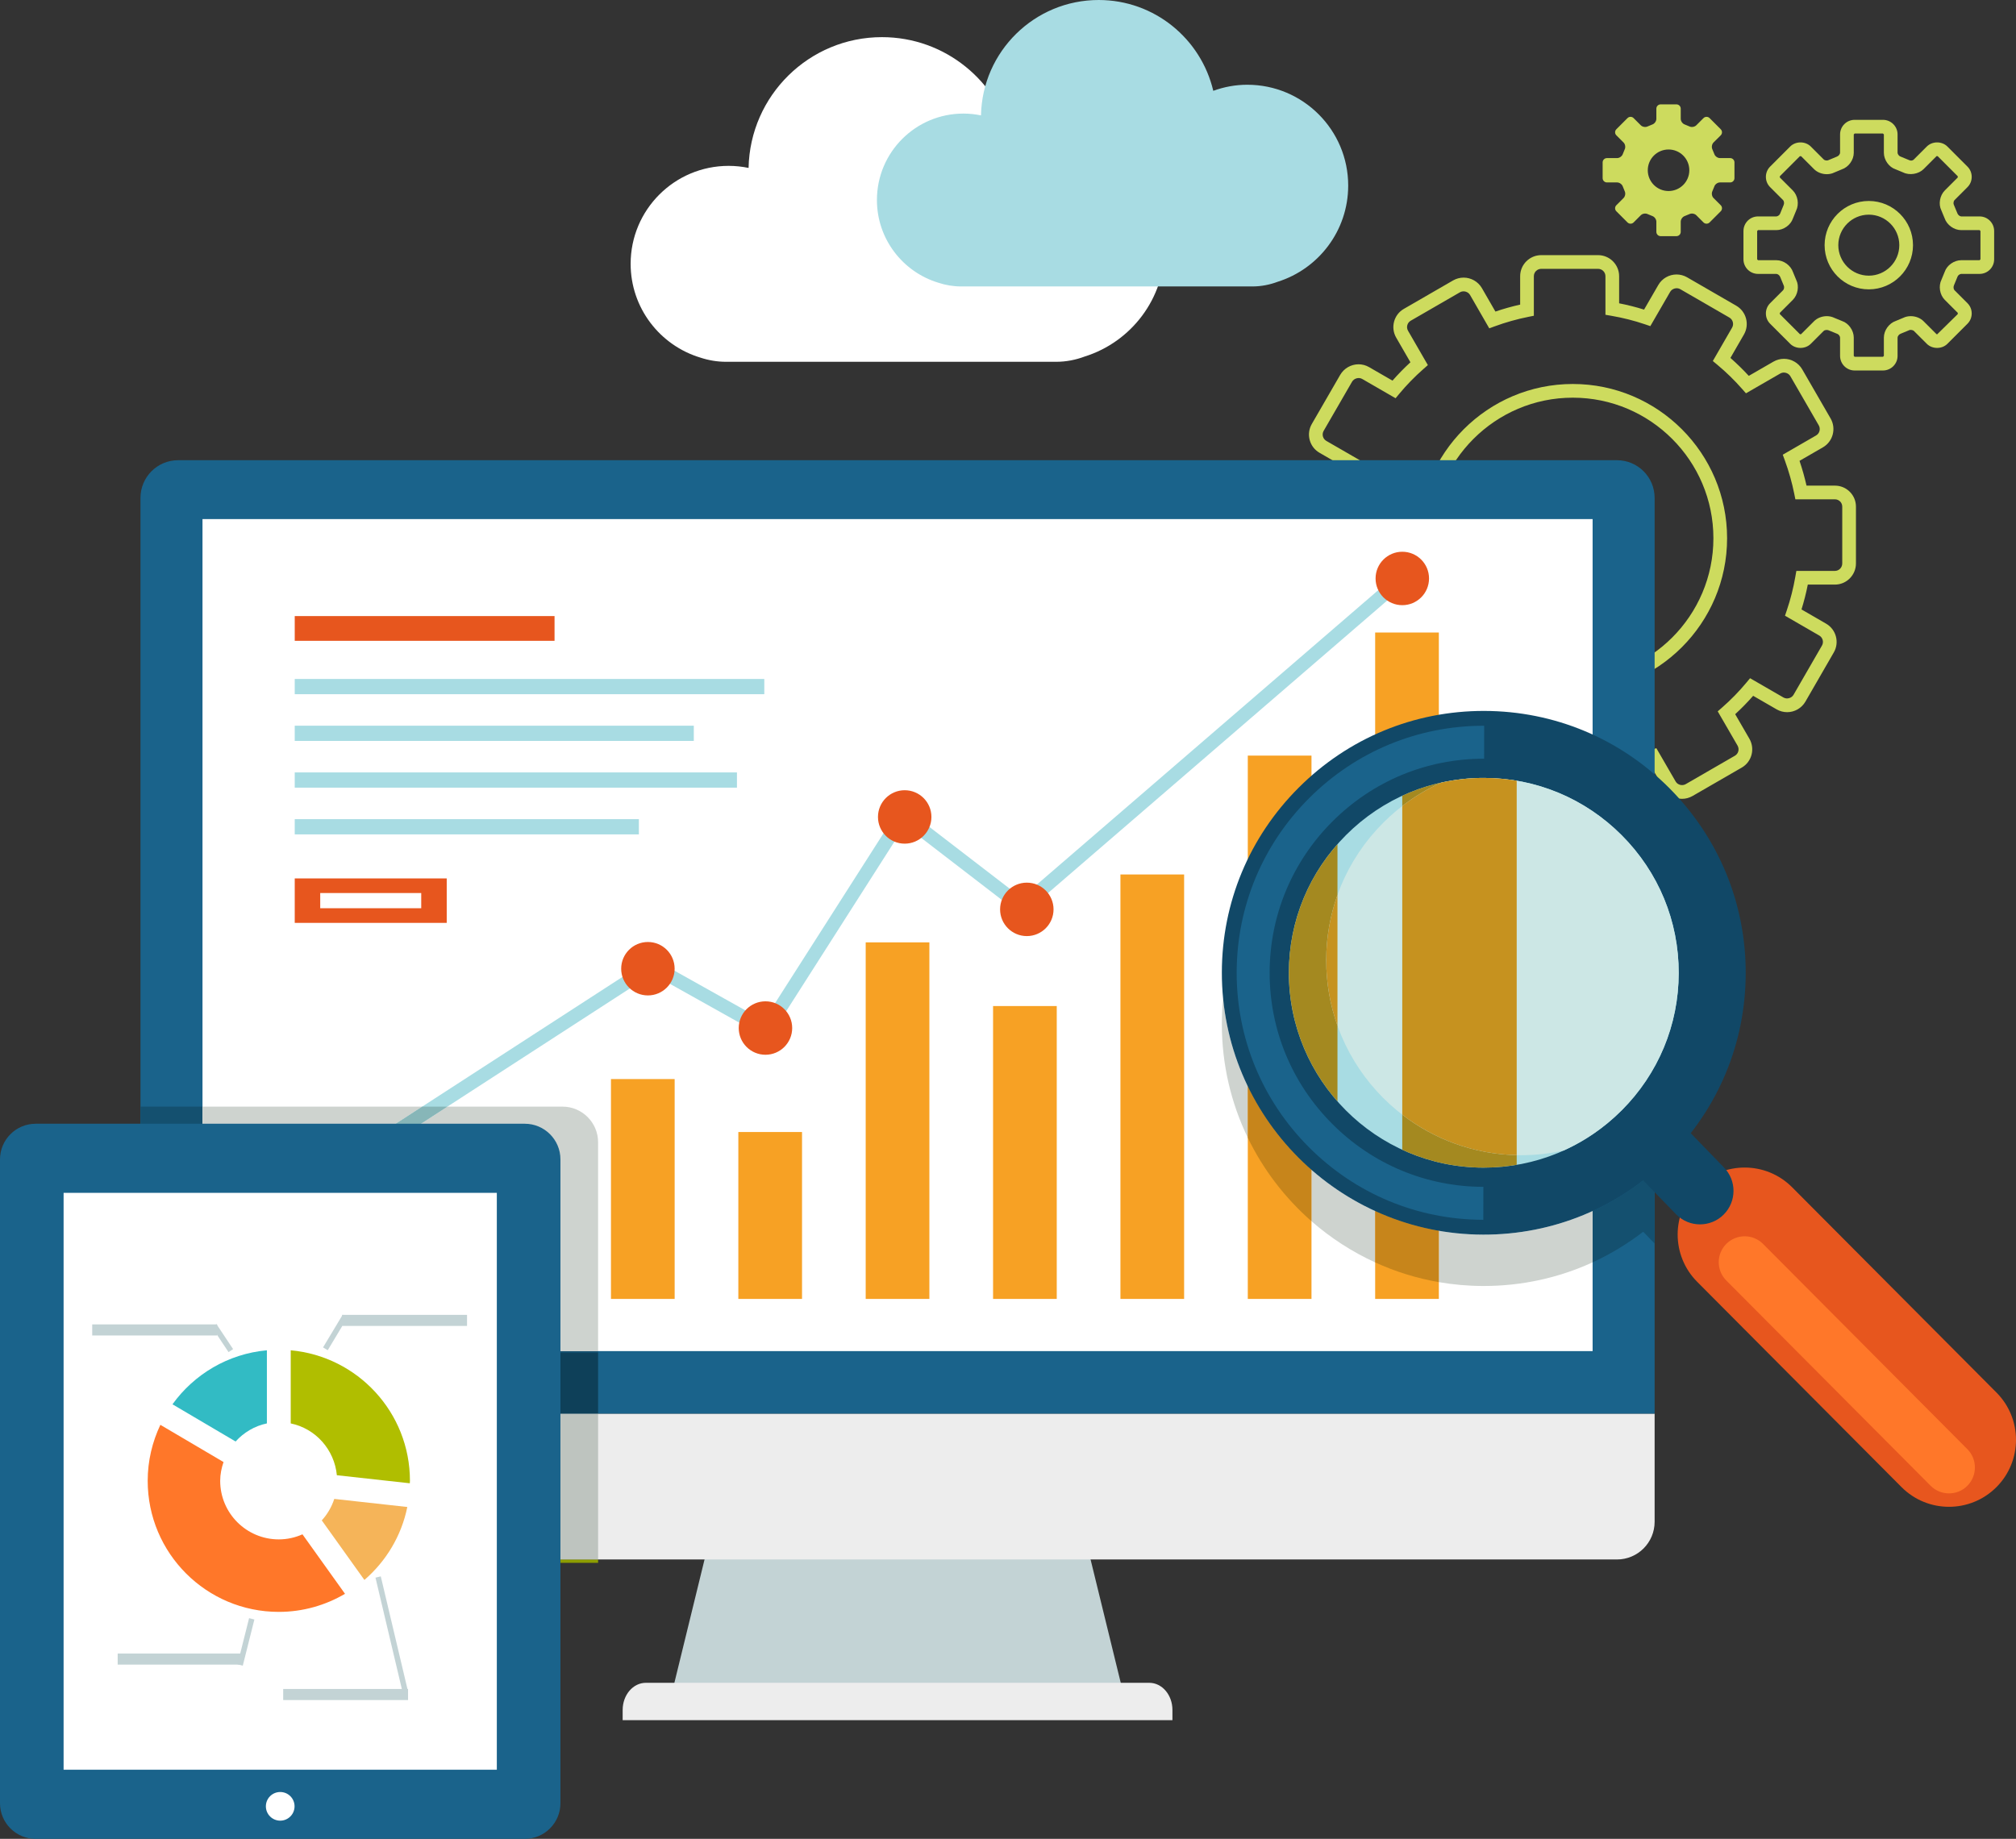
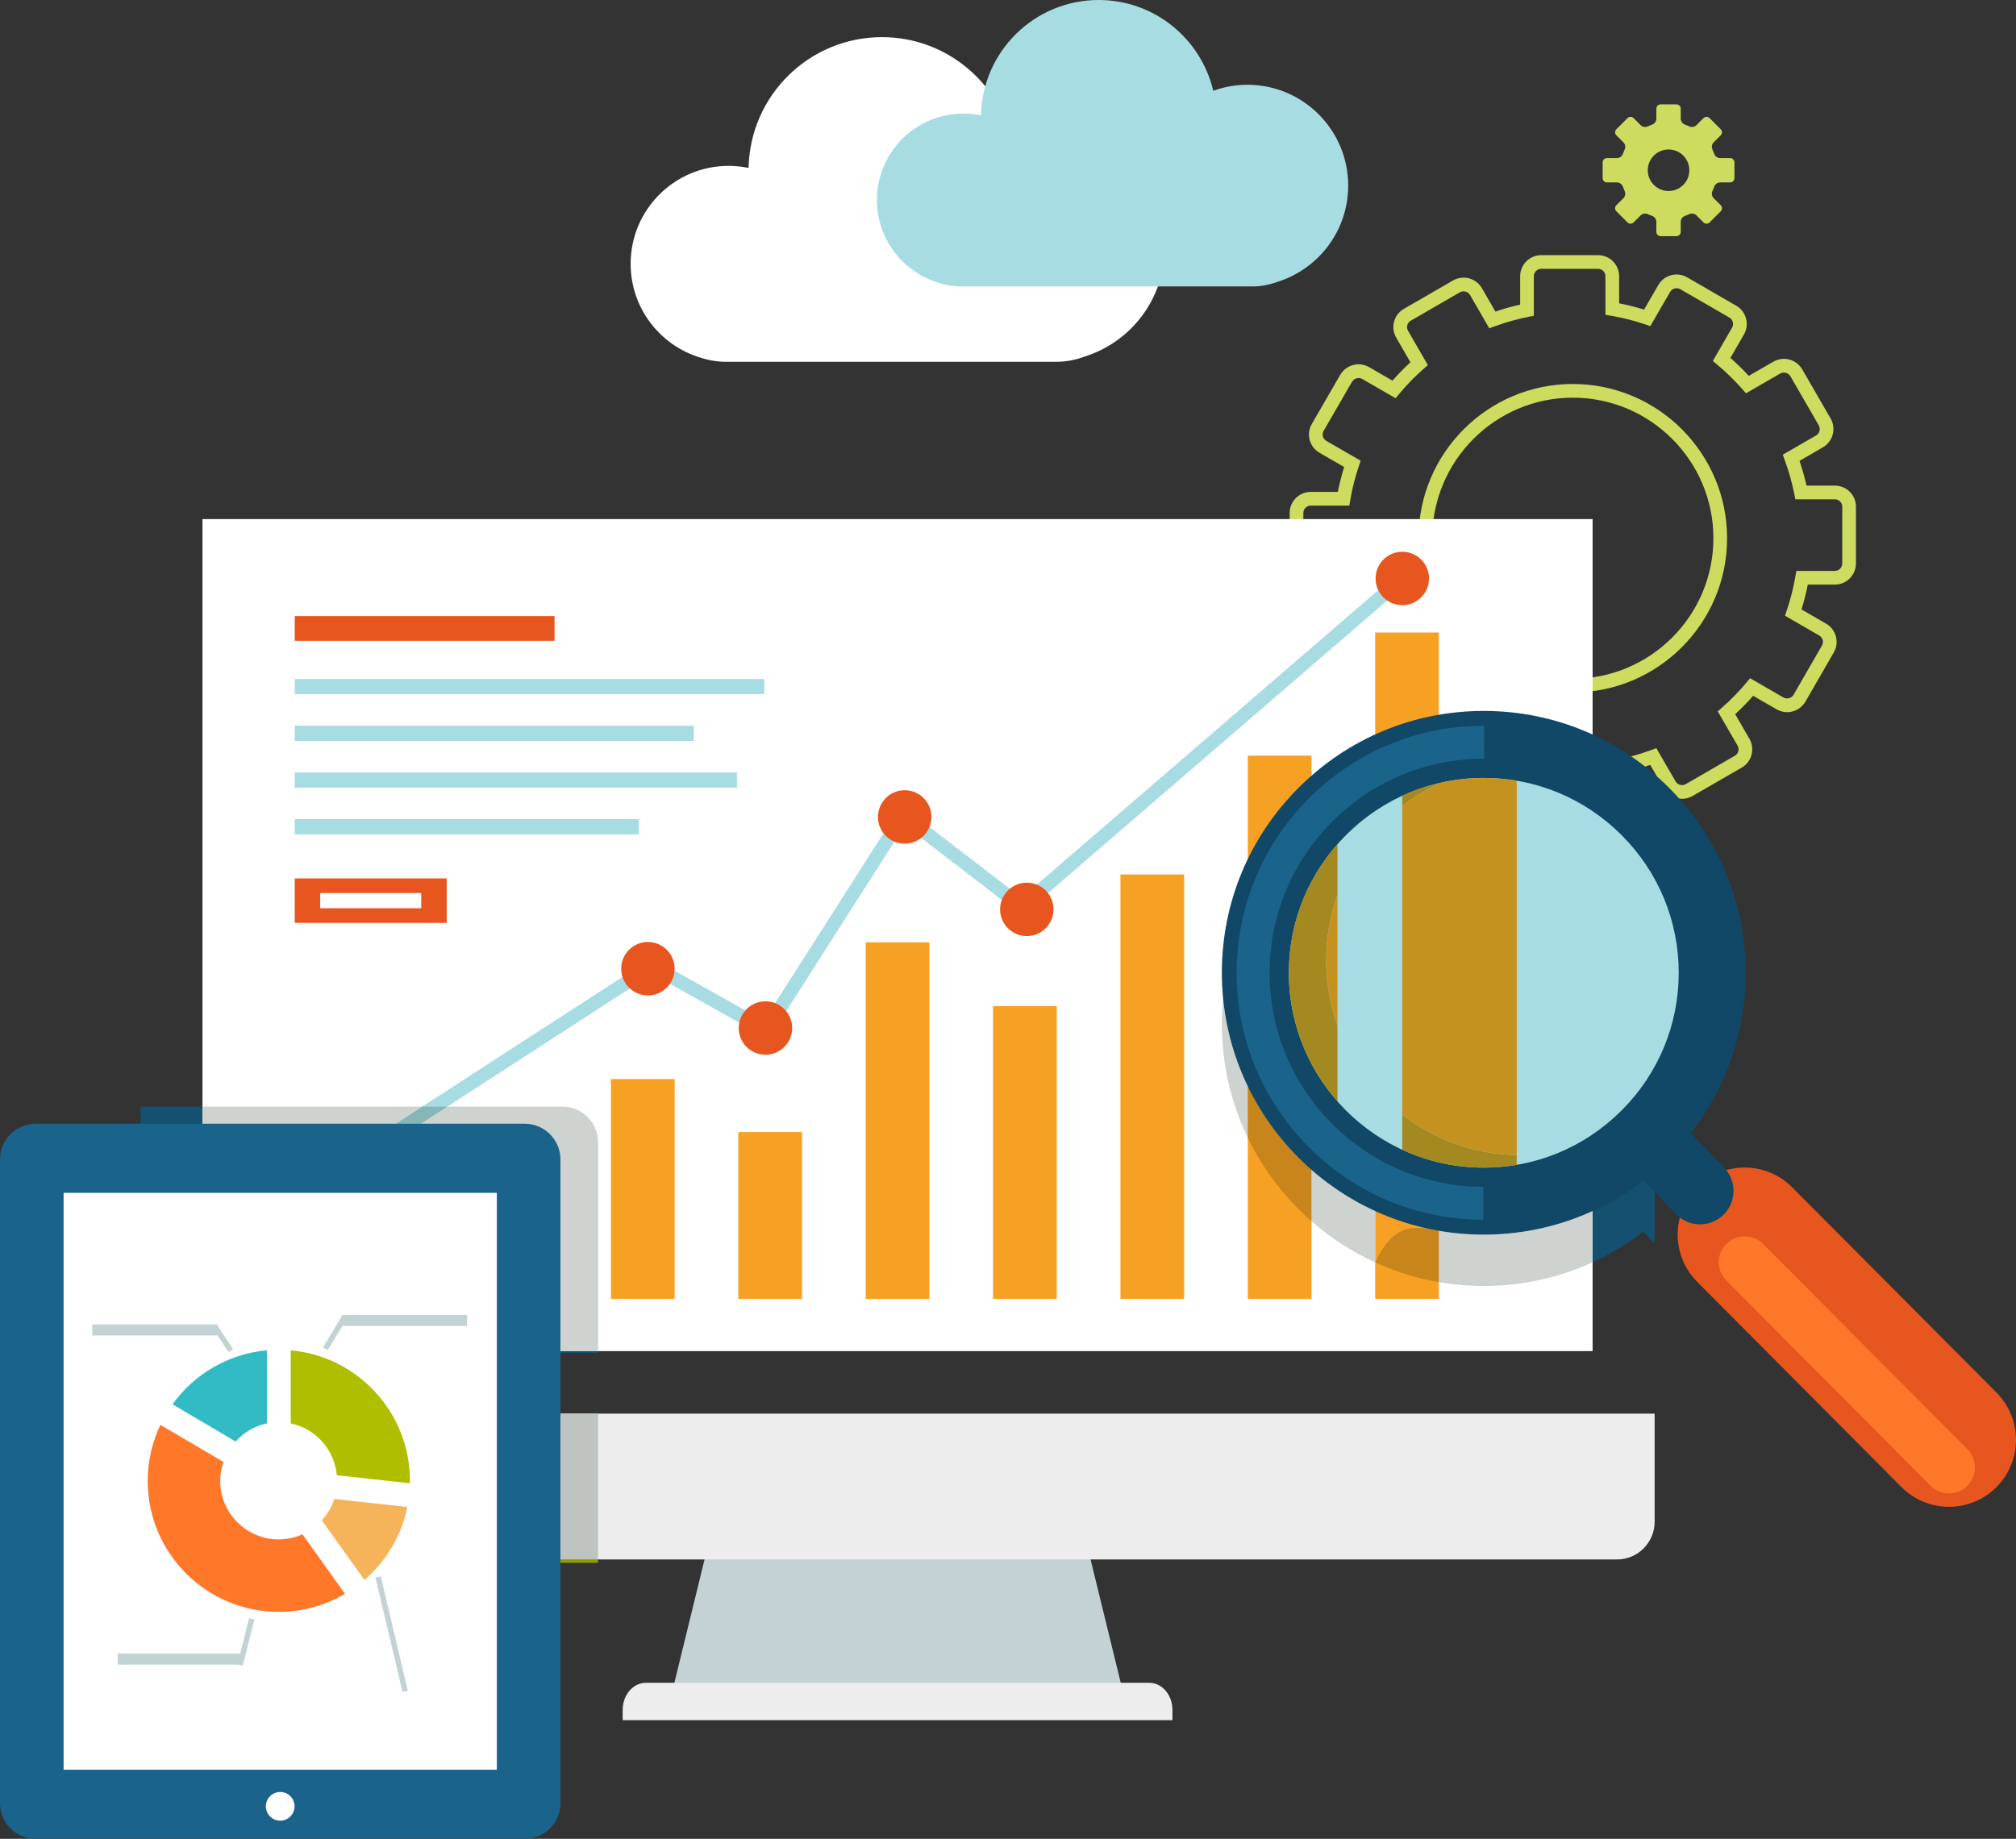
<svg xmlns="http://www.w3.org/2000/svg" version="1.1" x="0" y="0" width="294.399" height="268.588" viewBox="0, 0, 294.399, 268.588">
  <rect x="0" y="0" width="294.399" height="268.588" fill="#333333" stroke="none" />
  <defs>
    <clipPath id="Clip_1">
      <path d="M241.627,206.48 L241.627,72.726 C241.627,69.681 239.163,67.219 236.123,67.219 L26.018,67.219 C22.975,67.219 20.514,69.681 20.514,72.726 L20.514,206.48 L241.627,206.48" />
    </clipPath>
    <clipPath id="Clip_2">
      <path d="M196.562,121.972 C191.193,127.343 188.228,134.472 188.213,142.041 C188.187,157.732 200.928,170.521 216.62,170.548 C224.234,170.56 231.4,167.597 236.8,162.194 L236.802,162.196 C242.169,156.829 245.129,149.707 245.145,142.141 C245.16,134.552 242.205,127.402 236.831,122.008 C231.456,116.615 224.315,113.639 216.724,113.626 C209.119,113.611 201.959,116.577 196.562,121.972" />
    </clipPath>
  </defs>
  <g id="Capa_1">
    <path d="M229.678,58.086 C218.361,58.086 209.153,67.296 209.153,78.617 C209.153,89.935 218.361,99.143 229.678,99.143 C241,99.143 250.21,89.935 250.21,78.617 C250.21,67.296 241,58.086 229.678,58.086 M229.678,101.143 C217.257,101.143 207.153,91.038 207.153,78.617 C207.153,66.193 217.257,56.086 229.678,56.086 C242.102,56.086 252.21,66.193 252.21,78.617 C252.21,91.038 242.102,101.143 229.678,101.143 M218.358,109.603 L219.132,109.862 C220.761,110.407 222.428,110.827 224.085,111.109 L224.917,111.25 L224.917,116.89 C224.917,117.48 225.398,117.961 225.989,117.961 L234.291,117.966 C234.885,117.966 235.368,117.483 235.368,116.89 L235.368,111.114 L236.169,110.952 C237.871,110.607 239.526,110.141 241.088,109.568 L241.878,109.279 L244.694,114.143 C244.983,114.644 245.649,114.827 246.164,114.535 L253.348,110.385 C253.862,110.091 254.036,109.429 253.738,108.908 L250.841,103.902 L251.461,103.36 C252.753,102.231 253.953,101.003 255.026,99.71 L255.565,99.062 L260.446,101.881 C260.941,102.164 261.626,101.98 261.914,101.483 L266.062,94.294 C266.359,93.782 266.182,93.124 265.669,92.827 L260.664,89.932 L260.926,89.155 C261.463,87.573 261.885,85.911 262.179,84.216 L262.324,83.387 L267.956,83.387 C268.544,83.387 269.025,82.9 269.026,82.302 L269.026,74.006 C269.027,73.717 268.917,73.45 268.716,73.248 C268.513,73.044 268.243,72.932 267.956,72.932 L262.18,72.932 L262.019,72.128 C261.689,70.482 261.22,68.825 260.627,67.205 L260.339,66.416 L265.205,63.605 C265.716,63.309 265.892,62.646 265.596,62.128 L261.449,54.948 C261.163,54.456 260.48,54.265 259.98,54.554 L254.965,57.447 L254.424,56.831 C253.296,55.544 252.068,54.347 250.773,53.271 L250.125,52.732 L252.94,47.854 C253.235,47.341 253.057,46.68 252.542,46.382 L245.36,42.231 C244.87,41.952 244.181,42.135 243.896,42.629 L241,47.635 L240.223,47.371 C238.648,46.834 236.984,46.414 235.275,46.12 L234.444,45.978 L234.444,40.342 C234.444,39.749 233.961,39.267 233.366,39.267 L225.071,39.267 C224.475,39.267 223.99,39.749 223.99,40.342 L223.99,46.12 L223.186,46.281 C221.514,46.616 219.861,47.082 218.271,47.667 L217.479,47.958 L214.675,43.088 C214.382,42.587 213.707,42.399 213.191,42.696 L206.007,46.847 C205.761,46.989 205.586,47.217 205.511,47.491 C205.436,47.771 205.474,48.064 205.619,48.315 L208.514,53.327 L207.898,53.868 C206.584,55.023 205.387,56.251 204.339,57.517 L203.8,58.168 L198.921,55.35 C198.427,55.067 197.738,55.254 197.443,55.755 L193.294,62.933 C193.151,63.181 193.114,63.47 193.188,63.748 C193.263,64.026 193.441,64.258 193.689,64.401 L198.701,67.294 L198.437,68.072 C197.895,69.666 197.474,71.33 197.185,73.017 L197.043,73.849 L191.412,73.849 C190.816,73.849 190.331,74.333 190.331,74.929 L190.331,83.224 C190.331,83.817 190.816,84.301 191.412,84.301 L197.187,84.301 L197.347,85.105 C197.681,86.783 198.147,88.438 198.731,90.023 L199.022,90.813 L194.152,93.629 C193.902,93.773 193.725,94.002 193.652,94.278 C193.579,94.555 193.617,94.844 193.76,95.093 L197.909,102.285 C198.193,102.774 198.874,102.963 199.378,102.673 L204.389,99.784 L204.93,100.397 C206.08,101.701 207.309,102.9 208.586,103.962 L209.234,104.501 L206.42,109.382 C206.276,109.632 206.238,109.922 206.312,110.198 C206.386,110.474 206.563,110.704 206.811,110.847 L214.004,114.997 C214.5,115.283 215.181,115.098 215.46,114.609 L218.358,109.603 M234.291,119.966 L225.988,119.961 C224.295,119.961 222.918,118.583 222.918,116.89 L222.918,112.928 C221.699,112.689 220.48,112.382 219.276,112.009 L217.194,115.606 C216.654,116.551 215.635,117.141 214.539,117.141 C214.001,117.141 213.471,116.998 213.004,116.73 L205.813,112.58 C205.102,112.171 204.593,111.509 204.38,110.717 C204.168,109.923 204.277,109.094 204.689,108.382 L206.665,104.952 C205.739,104.14 204.839,103.262 203.979,102.329 L200.377,104.406 C199.909,104.676 199.378,104.818 198.841,104.818 C197.744,104.818 196.723,104.23 196.176,103.285 L192.027,96.091 C191.618,95.38 191.509,94.554 191.719,93.763 C191.931,92.969 192.44,92.306 193.153,91.896 L196.573,89.919 C196.17,88.739 195.831,87.527 195.556,86.301 L191.412,86.301 C189.712,86.301 188.331,84.92 188.331,83.224 L188.331,74.929 C188.331,73.231 189.712,71.849 191.412,71.849 L195.367,71.849 C195.609,70.616 195.917,69.398 196.288,68.211 L192.69,66.134 C191.979,65.725 191.47,65.061 191.256,64.267 C191.044,63.473 191.152,62.643 191.562,61.933 L195.714,54.749 C196.273,53.797 197.297,53.209 198.391,53.209 C198.925,53.209 199.454,53.35 199.918,53.617 L203.347,55.597 C204.152,54.676 205.029,53.778 205.966,52.915 L203.886,49.314 C203.474,48.598 203.366,47.765 203.581,46.97 C203.794,46.179 204.302,45.52 205.01,45.114 L212.194,40.962 C212.666,40.691 213.199,40.549 213.737,40.549 C214.832,40.549 215.854,41.138 216.406,42.086 L218.376,45.508 C219.557,45.106 220.767,44.766 221.99,44.491 L221.99,40.342 C221.99,38.646 223.372,37.266 225.071,37.266 L233.366,37.266 C235.063,37.266 236.444,38.646 236.444,40.342 L236.444,44.302 C237.688,44.546 238.908,44.854 240.085,45.222 L242.164,41.629 C242.71,40.681 243.732,40.09 244.828,40.09 C245.363,40.09 245.891,40.231 246.356,40.497 L253.543,44.651 C255.01,45.499 255.517,47.384 254.673,48.852 L252.695,52.281 C253.629,53.099 254.528,53.976 255.378,54.9 L258.979,52.822 C259.444,52.553 259.974,52.411 260.511,52.411 C261.608,52.411 262.629,52.999 263.18,53.946 L267.331,61.132 C268.172,62.604 267.668,64.489 266.208,65.336 L262.786,67.312 C263.193,68.509 263.535,69.721 263.808,70.932 L267.956,70.932 C268.779,70.932 269.552,71.253 270.133,71.836 C270.712,72.418 271.03,73.19 271.026,74.01 L271.026,82.304 C271.023,84.004 269.646,85.387 267.956,85.387 L263.996,85.387 C263.751,86.622 263.443,87.837 263.075,89.016 L266.671,91.096 C268.138,91.946 268.641,93.829 267.793,95.294 L263.645,102.486 C263.092,103.435 262.072,104.022 260.978,104.022 C260.445,104.022 259.915,103.882 259.45,103.615 L256.016,101.632 C255.198,102.566 254.32,103.465 253.391,104.316 L255.471,107.911 C256.318,109.393 255.812,111.278 254.345,112.119 L247.159,116.269 C246.686,116.539 246.155,116.68 245.621,116.68 C244.526,116.68 243.507,116.091 242.961,115.142 L240.983,111.726 C239.815,112.122 238.604,112.461 237.368,112.74 L237.368,116.89 C237.368,118.586 235.988,119.966 234.291,119.966" fill="#CDDB5E" />
-     <path d="M272.903,31.354 C270.448,31.354 268.45,33.353 268.45,35.81 C268.45,38.266 270.448,40.264 272.903,40.264 C275.359,40.264 277.358,38.266 277.358,35.81 C277.358,33.353 275.359,31.354 272.903,31.354 z M272.903,42.264 C269.344,42.264 266.45,39.368 266.45,35.81 C266.45,32.25 269.344,29.354 272.903,29.354 C276.462,29.354 279.358,32.25 279.358,35.81 C279.358,39.368 276.462,42.264 272.903,42.264 z M266.767,46.179 C267.161,46.179 267.542,46.265 267.871,46.428 L269.017,46.898 C269.955,47.212 270.708,48.259 270.708,49.311 L270.708,51.984 L270.834,52.114 L274.971,52.114 L275.104,51.984 L275.104,49.311 C275.104,48.26 275.855,47.213 276.851,46.875 L277.995,46.399 C278.262,46.265 278.644,46.179 279.038,46.179 C279.743,46.179 280.436,46.453 280.895,46.914 L282.787,48.803 L282.879,48.839 L285.895,45.877 L285.893,45.875 L285.895,45.696 L284.001,43.803 C283.256,43.055 283.051,41.782 283.522,40.841 L283.992,39.696 C284.3,38.761 285.347,38.006 286.403,38.006 L289.081,38.006 L289.208,37.879 L289.208,33.741 L289.081,33.612 L286.403,33.612 C285.346,33.612 284.299,32.857 283.967,31.857 L283.493,30.715 C283.052,29.838 283.258,28.566 284,27.82 L285.895,25.924 L285.893,25.923 L285.895,25.746 L282.968,22.816 C282.851,22.78 282.815,22.789 282.785,22.818 L280.893,24.71 C280.178,25.426 278.847,25.647 277.933,25.192 L276.788,24.718 C275.858,24.414 275.104,23.367 275.104,22.311 L275.104,19.633 L274.971,19.504 L270.834,19.504 L270.708,19.633 L270.708,22.311 C270.708,23.368 269.951,24.414 268.948,24.745 L267.81,25.22 C267.543,25.355 267.162,25.442 266.766,25.442 C266.061,25.442 265.367,25.167 264.91,24.707 L263.02,22.816 L262.838,22.816 L259.911,25.746 L259.912,25.747 L259.911,25.924 L261.805,27.817 C262.548,28.564 262.753,29.836 262.285,30.779 L261.818,31.921 C261.504,32.859 260.457,33.612 259.404,33.612 L256.725,33.612 L256.6,33.741 L256.6,37.879 L256.725,38.006 L259.404,38.006 C260.456,38.006 261.503,38.759 261.84,39.757 L262.315,40.91 C262.755,41.784 262.55,43.056 261.806,43.802 L259.911,45.697 L259.912,45.697 L259.911,45.877 L262.838,48.804 C262.956,48.839 262.99,48.832 263.022,48.802 L264.913,46.912 C265.365,46.454 266.06,46.179 266.767,46.179 z M274.971,54.114 L270.834,54.114 C269.662,54.114 268.708,53.159 268.708,51.984 L268.708,49.311 C268.708,49.116 268.502,48.833 268.315,48.769 L267.044,48.248 C266.818,48.141 266.445,48.206 266.331,48.322 L264.434,50.218 C263.627,51.02 262.222,51.017 261.423,50.217 L258.497,47.291 C258.095,46.892 257.874,46.355 257.874,45.784 C257.875,45.212 258.097,44.678 258.5,44.279 L260.391,42.388 C260.525,42.255 260.581,41.907 260.495,41.737 L259.967,40.456 C259.884,40.214 259.595,40.006 259.404,40.006 L256.725,40.006 C255.553,40.006 254.6,39.052 254.6,37.879 L254.6,33.741 C254.6,32.567 255.553,31.612 256.725,31.612 L259.404,31.612 C259.595,31.612 259.884,31.405 259.946,31.223 L260.464,29.954 C260.58,29.715 260.524,29.365 260.389,29.23 L258.497,27.339 C258.095,26.941 257.874,26.405 257.874,25.834 C257.875,25.263 258.096,24.728 258.5,24.329 L261.424,21.402 C262.221,20.603 263.63,20.6 264.433,21.401 L266.327,23.296 C266.4,23.37 266.573,23.442 266.766,23.442 C266.886,23.442 266.956,23.414 266.98,23.402 L268.251,22.872 C268.502,22.786 268.708,22.501 268.708,22.311 L268.708,19.633 C268.708,18.459 269.662,17.504 270.834,17.504 L274.971,17.504 C276.147,17.504 277.104,18.459 277.104,19.633 L277.104,22.311 C277.104,22.501 277.308,22.787 277.486,22.845 L278.762,23.373 C279.13,23.55 279.375,23.401 279.479,23.296 L281.373,21.402 C282.181,20.598 283.586,20.601 284.384,21.405 L287.309,24.332 C287.709,24.728 287.931,25.263 287.931,25.834 C287.932,26.405 287.71,26.941 287.307,27.341 L285.416,29.232 C285.283,29.365 285.226,29.716 285.312,29.887 L285.84,31.16 C285.925,31.407 286.211,31.612 286.403,31.612 L289.081,31.612 C290.253,31.612 291.208,32.567 291.208,33.741 L291.208,37.879 C291.208,39.052 290.253,40.006 289.081,40.006 L286.403,40.006 C286.211,40.006 285.925,40.212 285.866,40.393 L285.341,41.67 C285.225,41.907 285.283,42.255 285.417,42.39 L287.309,44.282 C287.709,44.678 287.931,45.212 287.931,45.784 C287.932,46.355 287.71,46.892 287.307,47.292 L284.382,50.218 C283.586,51.016 282.18,51.019 281.375,50.22 L279.479,48.327 C279.373,48.219 278.994,48.133 278.821,48.22 L277.555,48.746 C277.308,48.832 277.104,49.115 277.104,49.311 L277.104,51.984 C277.104,53.159 276.147,54.114 274.971,54.114" fill="#CDDB5E" />
    <path d="M243.661,27.902 C241.985,27.902 240.627,26.545 240.627,24.87 C240.627,23.192 241.985,21.835 243.661,21.835 C245.336,21.835 246.694,23.192 246.694,24.87 C246.694,26.545 245.336,27.902 243.661,27.902 z M252.66,23.091 L251.168,23.091 C250.823,23.091 250.45,22.823 250.342,22.495 L250.065,21.822 C249.911,21.513 249.983,21.062 250.225,20.816 L251.28,19.765 C251.526,19.522 251.526,19.121 251.28,18.878 L249.654,17.249 C249.407,17.004 249.008,17.004 248.764,17.249 L247.712,18.3 C247.467,18.545 247.016,18.62 246.706,18.465 L246.034,18.186 C245.708,18.077 245.44,17.705 245.44,17.359 L245.44,15.87 C245.44,15.527 245.157,15.244 244.809,15.244 L242.508,15.244 C242.163,15.244 241.88,15.527 241.88,15.87 L241.88,17.359 C241.88,17.705 241.614,18.077 241.284,18.186 L240.612,18.465 C240.303,18.62 239.85,18.545 239.608,18.3 L238.557,17.249 C238.313,17.004 237.915,17.004 237.667,17.249 L236.04,18.878 C235.793,19.121 235.793,19.522 236.04,19.765 L237.092,20.816 C237.336,21.062 237.409,21.513 237.254,21.822 L236.981,22.495 C236.87,22.823 236.497,23.091 236.151,23.091 L234.663,23.091 C234.319,23.091 234.035,23.373 234.035,23.719 L234.035,26.019 C234.035,26.365 234.319,26.647 234.663,26.647 L236.151,26.647 C236.497,26.647 236.87,26.914 236.981,27.243 L237.254,27.917 C237.409,28.225 237.336,28.677 237.092,28.922 L236.04,29.975 C235.793,30.219 235.793,30.618 236.04,30.861 L237.667,32.49 C237.915,32.734 238.313,32.734 238.557,32.49 L239.608,31.437 C239.85,31.193 240.303,31.12 240.612,31.273 L241.284,31.551 C241.614,31.662 241.88,32.032 241.88,32.379 L241.88,33.866 C241.88,34.214 242.163,34.494 242.508,34.494 L244.809,34.494 C245.157,34.494 245.44,34.214 245.44,33.866 L245.44,32.379 C245.44,32.032 245.708,31.662 246.034,31.551 L246.706,31.273 C247.016,31.12 247.467,31.193 247.712,31.437 L248.764,32.49 C249.008,32.734 249.407,32.734 249.654,32.49 L251.28,30.861 C251.526,30.618 251.526,30.219 251.28,29.975 L250.225,28.922 C249.983,28.677 249.911,28.225 250.065,27.917 L250.342,27.243 C250.45,26.914 250.823,26.647 251.168,26.647 L252.66,26.647 C253.002,26.647 253.286,26.365 253.286,26.019 L253.286,23.719 C253.286,23.373 253.002,23.091 252.66,23.091" fill="#CDDB5E" />
    <path d="M170.088,36.145 C170.088,26.934 162.612,19.454 153.391,19.454 C151.412,19.454 149.514,19.817 147.76,20.459 C145.731,11.85 138.02,5.425 128.793,5.425 C118.168,5.425 109.526,13.946 109.316,24.527 C108.374,24.333 107.4,24.227 106.405,24.227 C98.501,24.227 92.093,30.629 92.093,38.536 C92.093,45.005 96.393,50.461 102.278,52.234 C103.461,52.625 104.721,52.845 106.045,52.845 L154.228,52.845 C155.696,52.845 157.112,52.561 158.413,52.07 C165.176,49.947 170.088,43.619 170.088,36.145" fill="#FFFFFF" />
    <path d="M196.879,27.105 C196.879,18.977 190.282,12.378 182.145,12.378 C180.399,12.378 178.725,12.699 177.176,13.265 C175.386,5.668 168.584,0 160.444,0 C151.067,0 143.442,7.519 143.256,16.854 C142.426,16.685 141.565,16.59 140.689,16.59 C133.715,16.59 128.059,22.237 128.059,29.216 C128.059,34.923 131.853,39.737 137.047,41.302 C138.09,41.646 139.204,41.839 140.37,41.839 L182.884,41.839 C184.178,41.839 185.429,41.589 186.579,41.157 C192.543,39.283 196.879,33.7 196.879,27.105" fill="#A8DCE3" />
    <path d="M105.366,217.638 C103.028,227.191 100.691,236.746 98.357,246.302 C120.167,246.302 141.977,246.302 163.788,246.302 C161.45,236.746 159.114,227.191 156.776,217.638 C139.641,217.638 122.503,217.638 105.366,217.638" fill="#C3D3D5" />
    <path d="M167.833,245.796 L94.309,245.796 C92.442,245.796 90.928,247.571 90.928,249.766 L90.928,251.255 L171.213,251.255 L171.213,249.766 C171.213,247.571 169.702,245.796 167.833,245.796" fill="#EDEDED" />
    <path d="M20.514,206.48 L20.514,222.275 C20.514,225.318 22.975,227.781 26.018,227.781 L236.123,227.781 C239.163,227.781 241.627,225.318 241.627,222.275 L241.627,206.48 L20.514,206.48" fill="#EDEDED" />
-     <path d="M241.627,206.48 L241.627,72.726 C241.627,69.681 239.163,67.219 236.123,67.219 L26.018,67.219 C22.975,67.219 20.514,69.681 20.514,72.726 L20.514,206.48 L241.627,206.48" fill="#1A638B" />
    <path d="M29.571,75.819 L232.571,75.819 L232.571,197.347 L29.571,197.347 z" fill="#FFFFFF" />
    <path d="M52.022,177.324 L61.322,177.324 L61.322,189.724 L52.022,189.724 z" fill="#F7A124" />
    <path d="M70.622,166.164 L79.92,166.164 L79.92,189.724 L70.622,189.724 z" fill="#F7A124" />
    <path d="M89.221,157.611 L98.52,157.611 L98.52,189.724 L89.221,189.724 z" fill="#F7A124" />
    <path d="M107.821,165.345 L117.12,165.345 L117.12,189.724 L107.821,189.724 z" fill="#F7A124" />
    <path d="M126.419,137.645 L135.719,137.645 L135.719,189.724 L126.419,189.724 z" fill="#F7A124" />
    <path d="M145.019,146.945 L154.319,146.945 L154.319,189.724 L145.019,189.724 z" fill="#F7A124" />
    <path d="M163.618,127.727 L172.918,127.727 L172.918,189.724 L163.618,189.724 z" fill="#F7A124" />
    <path d="M182.217,110.366 L191.518,110.366 L191.518,189.724 L182.217,189.724 z" fill="#F7A124" />
    <path d="M200.817,92.387 L210.117,92.387 L210.117,189.724 L200.817,189.724 z" fill="#F7A124" />
    <path d="M43.041,89.986 L80.981,89.986 L80.981,93.601 L43.041,93.601 z" fill="#E7561E" />
    <path d="M43.041,99.173 L111.611,99.173 L111.611,101.396 L43.041,101.396 z" fill="#A8DCE3" />
    <path d="M43.041,105.998 L101.316,105.998 L101.316,108.222 L43.041,108.222 z" fill="#A8DCE3" />
    <path d="M43.041,112.822 L107.617,112.822 L107.617,115.047 L43.041,115.047 z" fill="#A8DCE3" />
    <path d="M43.041,119.648 L93.297,119.648 L93.297,121.872 L43.041,121.872 z" fill="#A8DCE3" />
    <path d="M46.762,130.438 L61.513,130.438 L61.513,132.66 L46.762,132.66 z M43.041,134.798 L65.236,134.798 L65.236,128.304 L43.041,128.304 z" fill="#E7561E" />
    <path d="M42.213,176.423 C41.885,176.423 41.565,176.262 41.374,175.966 C41.073,175.503 41.206,174.884 41.669,174.583 L94.669,140.25 C94.981,140.049 95.38,140.036 95.702,140.217 L111.545,149.089 L131.038,118.552 C131.188,118.315 131.431,118.153 131.707,118.105 C131.982,118.055 132.267,118.125 132.49,118.297 L149.177,131.133 L204.127,83.735 C204.544,83.374 205.176,83.421 205.537,83.839 C205.898,84.257 205.851,84.889 205.433,85.25 L149.867,133.18 C149.507,133.49 148.979,133.504 148.604,133.215 L132.136,120.548 L112.723,150.961 C112.439,151.408 111.854,151.555 111.392,151.295 L95.25,142.257 L42.756,176.262 C42.588,176.371 42.4,176.423 42.213,176.423" fill="#A8DCE3" />
    <path d="M47.517,174.992 C47.517,177.147 45.77,178.894 43.614,178.894 C41.459,178.894 39.712,177.147 39.712,174.992 C39.712,172.837 41.459,171.09 43.614,171.09 C45.77,171.09 47.517,172.837 47.517,174.992" fill="#E7561E" />
    <path d="M98.517,141.492 C98.517,143.647 96.77,145.394 94.614,145.394 C92.459,145.394 90.712,143.647 90.712,141.492 C90.712,139.337 92.459,137.59 94.614,137.59 C96.77,137.59 98.517,139.337 98.517,141.492" fill="#E7561E" />
    <path d="M115.684,150.158 C115.684,152.313 113.937,154.061 111.782,154.061 C109.626,154.061 107.879,152.313 107.879,150.158 C107.879,148.003 109.626,146.256 111.782,146.256 C113.937,146.256 115.684,148.003 115.684,150.158" fill="#E7561E" />
    <path d="M136.017,119.325 C136.017,121.48 134.27,123.227 132.114,123.227 C129.959,123.227 128.212,121.48 128.212,119.325 C128.212,117.17 129.959,115.423 132.114,115.423 C134.27,115.423 136.017,117.17 136.017,119.325" fill="#E7561E" />
    <path d="M153.85,132.825 C153.85,134.98 152.103,136.727 149.948,136.727 C147.792,136.727 146.045,134.98 146.045,132.825 C146.045,130.67 147.792,128.923 149.948,128.923 C152.103,128.923 153.85,130.67 153.85,132.825" fill="#E7561E" />
    <path d="M208.683,84.492 C208.683,86.647 206.936,88.394 204.78,88.394 C202.625,88.394 200.877,86.647 200.877,84.492 C200.877,82.337 202.625,80.59 204.78,80.59 C206.936,80.59 208.683,82.337 208.683,84.492" fill="#E7561E" />
    <g clip-path="url(#Clip_1)">
      <path d="M232.571,184.38 L232.571,176.888 C235.82,175.399 238.867,173.445 241.627,171.06 L241.627,181.634 L239.957,179.91 C237.654,181.687 235.178,183.183 232.571,184.38" fill="#14506F" />
      <path d="M216.671,187.835 C216.648,187.835 216.625,187.835 216.603,187.835 C214.392,187.831 212.226,187.638 210.117,187.272 L210.117,179.772 C212.226,180.138 214.392,180.331 216.603,180.335 C216.625,180.335 216.648,180.335 216.67,180.335 C222.246,180.335 227.642,179.147 232.571,176.888 L232.571,184.38 C227.643,186.642 222.249,187.835 216.671,187.835 M200.817,184.391 C197.423,182.838 194.294,180.803 191.518,178.375 L191.518,170.875 C194.294,173.303 197.423,175.338 200.817,176.891 L200.817,184.391 M182.217,166.179 C179.781,161.138 178.419,155.486 178.429,149.522 C178.431,148.281 178.492,147.049 178.61,145.829 C179.055,150.392 180.306,154.724 182.217,158.679 L182.217,166.179" fill="#CED3CF" />
      <path d="M191.518,178.375 C187.655,174.993 184.474,170.848 182.217,166.179 L182.217,158.679 C184.474,163.348 187.655,167.493 191.518,170.875 L191.518,178.375" fill="#C7851B" />
-       <path d="M210.117,187.272 C206.858,186.707 203.739,185.728 200.817,184.391 L200.817,176.891 C203.739,178.228 206.858,179.207 210.117,179.772 L210.117,187.272" fill="#C7851B" />
+       <path d="M210.117,187.272 C206.858,186.707 203.739,185.728 200.817,184.391 C203.739,178.228 206.858,179.207 210.117,179.772 L210.117,187.272" fill="#C7851B" />
      <path d="M87.341,197.606 L20.514,197.606 L20.514,161.637 L29.571,161.637 L29.571,197.347 L87.341,197.347 L87.341,197.606" fill="#14506F" />
      <path d="M87.341,197.347 L29.571,197.347 L29.571,161.637 L61.655,161.637 L45.91,171.836 C45.266,171.367 44.472,171.09 43.614,171.09 C41.459,171.09 39.712,172.837 39.712,174.992 C39.712,177.147 41.459,178.894 43.614,178.894 C45.77,178.894 47.517,177.147 47.517,174.992 C47.517,174.424 47.396,173.885 47.178,173.398 L65.333,161.637 L82.138,161.637 C85.009,161.637 87.341,163.969 87.341,166.846 L87.341,197.347 M70.622,189.724 L79.92,189.724 L79.92,166.164 L70.622,166.164 z M52.022,189.724 L61.322,189.724 L61.322,177.324 L52.022,177.324 z" fill="#CED3CF" />
      <path d="M52.022,177.324 L61.322,177.324 L61.322,189.724 L52.022,189.724 z" fill="#C7851B" />
      <path d="M70.622,166.164 L79.92,166.164 L79.92,189.724 L70.622,189.724 z" fill="#C7851B" />
      <path d="M47.178,173.398 C46.897,172.773 46.458,172.235 45.91,171.836 L61.655,161.637 L65.333,161.637 L47.178,173.398" fill="#87B6B8" />
      <path d="M43.614,178.894 C41.459,178.894 39.712,177.147 39.712,174.992 C39.712,172.837 41.459,171.09 43.614,171.09 C44.472,171.09 45.266,171.367 45.91,171.836 C46.458,172.235 46.897,172.773 47.178,173.398 C47.396,173.885 47.517,174.424 47.517,174.992 C47.517,177.147 45.77,178.894 43.614,178.894" fill="#BA4515" />
    </g>
    <path d="M291.535,217.223 L291.517,217.239 C287.686,221.05 281.49,221.037 277.677,217.206 L247.841,187.226 C244.036,183.398 244.042,177.216 247.857,173.403 L247.874,173.386 C251.703,169.574 257.897,169.587 261.709,173.418 L291.549,203.4 C295.356,207.226 295.346,213.41 291.535,217.223" fill="#E7561E" />
    <path d="M287.275,217.038 C285.806,218.5 283.403,218.492 281.929,217.014 L252.091,187.031 C250.622,185.555 250.624,183.155 252.096,181.685 C253.585,180.204 255.988,180.209 257.46,181.689 L287.297,211.67 C288.767,213.146 288.764,215.546 287.293,217.021 L287.275,217.038" fill="#FF7729" />
    <path d="M243.722,169.113 L243.72,169.113 C236.468,176.368 226.836,180.352 216.603,180.335 C195.514,180.295 178.392,163.108 178.429,142.022 C178.444,131.846 182.429,122.265 189.643,115.054 C196.891,107.805 206.514,103.823 216.744,103.839 C226.943,103.859 236.543,107.857 243.761,115.101 C250.981,122.348 254.948,131.954 254.929,142.157 C254.912,152.33 250.93,161.902 243.722,169.113" fill="#114867" />
    <path d="M216.609,178.168 C206.985,178.151 197.935,174.379 191.125,167.545 C184.317,160.711 180.577,151.648 180.593,142.025 C180.612,132.422 184.37,123.387 191.172,116.582 C197.996,109.761 207.047,106.006 216.668,106.006 L216.737,106.006 L216.727,110.82 L216.668,110.82 C208.333,110.82 200.49,114.074 194.577,119.986 C188.68,125.884 185.424,133.714 185.408,142.034 C185.393,150.371 188.635,158.225 194.537,164.146 C200.438,170.069 208.28,173.339 216.617,173.353 L216.609,178.168" fill="#1A638B" />
    <path d="M196.562,121.972 C191.193,127.343 188.228,134.472 188.213,142.041 C188.187,157.732 200.928,170.521 216.62,170.548 C224.234,170.56 231.4,167.597 236.8,162.194 L236.802,162.196 C242.169,156.829 245.129,149.707 245.145,142.141 C245.16,134.552 242.205,127.402 236.831,122.008 C231.456,116.615 224.315,113.639 216.724,113.626 C209.119,113.611 201.959,116.577 196.562,121.972" fill="#A8DCE3" />
-     <path d="M236.831,122.008 C231.456,116.615 224.315,113.639 216.724,113.626 C214.587,113.622 212.484,113.86 210.448,114.314 C207.351,115.715 204.495,117.675 202.014,120.155 C196.645,125.524 193.678,132.652 193.668,140.224 C193.639,155.916 206.381,168.704 222.074,168.731 C224.215,168.737 226.317,168.496 228.359,168.04 C231.46,166.64 234.318,164.678 236.8,162.194 L236.802,162.196 C242.169,156.829 245.129,149.707 245.145,142.141 C245.16,134.552 242.205,127.402 236.831,122.008" fill="#CCE7E5" />
    <path d="M251.707,177.41 C249.792,179.315 246.695,179.312 244.788,177.395 L238.692,171.103 C236.789,169.193 236.792,166.102 238.698,164.194 L238.709,164.186 C240.622,162.28 243.718,162.285 245.626,164.2 L251.721,170.492 C253.625,172.404 253.621,175.496 251.712,177.401 L251.707,177.41" fill="#114867" />
    <g clip-path="url(#Clip_2)">
      <path d="M195.313,160.878 C190.895,155.86 188.213,149.28 188.213,142.087 C188.213,142.072 188.213,142.056 188.213,142.041 C188.227,135.081 190.735,128.493 195.313,123.302 L195.313,130.706 C194.236,133.723 193.672,136.931 193.668,140.224 C193.661,143.588 194.242,146.819 195.313,149.818 L195.313,160.878" fill="#A48920" />
      <path d="M195.313,149.818 C194.242,146.819 193.661,143.588 193.668,140.224 C193.672,136.931 194.236,133.723 195.313,130.706 L195.313,149.818" fill="#C6921F" />
      <path d="M216.669,170.548 C216.653,170.548 216.636,170.548 216.62,170.548 C212.394,170.541 208.381,169.607 204.774,167.941 L204.774,162.817 C209.422,166.403 215.206,168.586 221.487,168.724 L221.487,170.143 C219.91,170.411 218.3,170.548 216.669,170.548 M204.774,117.726 L204.774,116.226 C208.459,114.523 212.496,113.626 216.669,113.626 C216.687,113.626 216.706,113.626 216.724,113.626 C216.708,113.626 216.691,113.626 216.674,113.626 C214.555,113.626 212.468,113.864 210.448,114.314 C208.444,115.221 206.54,116.361 204.774,117.726" fill="#A48920" />
      <path d="M221.487,168.724 C215.206,168.586 209.422,166.403 204.774,162.817 L204.774,117.726 C206.54,116.361 208.444,115.221 210.448,114.314 C212.468,113.864 214.555,113.626 216.674,113.626 C216.691,113.626 216.708,113.626 216.724,113.626 C218.336,113.629 219.928,113.765 221.487,114.03 L221.487,168.724" fill="#C6921F" />
    </g>
    <path d="M87.341,228.272 L5.499,228.272 L5.499,197.606 L20.514,197.606 L20.514,222.275 C20.514,225.318 22.975,227.781 26.018,227.781 L87.341,227.781 L87.341,228.272" fill="#8D9D00" />
    <path d="M87.341,227.781 L26.018,227.781 C22.975,227.781 20.514,225.318 20.514,222.275 L20.514,206.48 L87.341,206.48 L87.341,227.781" fill="#BEC4BF" />
-     <path d="M20.514,197.606 L87.341,197.606 L87.341,206.48 L20.514,206.48 z" fill="#0E4059" />
    <path d="M76.638,164.137 L5.209,164.137 C2.329,164.137 0,166.469 0,169.346 L0,263.386 C0,266.258 2.329,268.588 5.209,268.588 L76.638,268.588 C79.509,268.588 81.841,266.258 81.841,263.386 L81.841,169.346 C81.841,166.469 79.509,164.137 76.638,164.137" fill="#1A638B" />
    <path d="M40.921,265.931 C39.764,265.931 38.826,264.994 38.826,263.838 C38.826,262.677 39.764,261.746 40.921,261.746 C42.076,261.746 43.014,262.677 43.014,263.838 C43.014,264.994 42.076,265.931 40.921,265.931" fill="#FFFFFF" />
    <path d="M9.287,174.231 L72.552,174.231 L72.552,258.492 L9.287,258.492 z" fill="#FFFFFF" />
    <path d="M48.815,218.936 C48.428,220.113 47.81,221.18 46.99,222.07 L53.213,230.772 C56.363,228.057 58.623,224.345 59.481,220.115 L48.815,218.936" fill="#F5B459" />
    <path d="M42.455,207.908 C46.084,208.659 48.831,211.718 49.192,215.476 L59.845,216.652 C59.846,216.529 59.864,216.412 59.864,216.29 C59.864,206.301 52.213,198.11 42.455,197.227 L42.455,207.908" fill="#B0BE00" />
    <path d="M34.404,210.549 C35.597,209.238 37.17,208.282 38.974,207.908 L38.974,197.227 C33.293,197.741 28.341,200.736 25.187,205.116 L34.404,210.549" fill="#32BBC4" />
    <path d="M44.169,224.108 C43.111,224.578 41.947,224.848 40.713,224.848 C35.987,224.848 32.154,221.017 32.154,216.29 C32.154,215.326 32.349,214.416 32.643,213.55 L23.419,208.115 C22.245,210.597 21.568,213.36 21.568,216.29 C21.568,226.865 30.138,235.437 40.713,235.437 C44.247,235.437 47.542,234.465 50.382,232.797 L44.169,224.108" fill="#FF7729" />
-     <path d="M41.356,246.697 L59.588,246.697 L59.588,248.315 L41.356,248.315 z" fill="#C3D3D5" />
    <path d="M17.184,241.518 L35.42,241.518 L35.42,243.137 L17.184,243.137 z" fill="#C3D3D5" />
    <path d="M13.466,193.446 L31.703,193.446 L31.703,195.064 L13.466,195.064 z" fill="#C3D3D5" />
    <path d="M35.455,243.29 L34.681,243.095 L36.375,236.353 L37.148,236.547 L35.455,243.29" fill="#C3D3D5" />
    <path d="M33.375,197.497 L30.95,193.849 L31.614,193.407 L34.039,197.056 L33.375,197.497" fill="#C3D3D5" />
    <path d="M49.965,192.052 L68.201,192.052 L68.201,193.67 L49.965,193.67 z" fill="#C3D3D5" />
    <path d="M47.859,197.216 L47.175,196.806 L50.043,192.028 L50.727,192.438 L47.859,197.216" fill="#C3D3D5" />
    <path d="M58.784,247.131 L54.832,230.435 L55.607,230.251 L59.559,246.947 L58.784,247.131" fill="#C3D3D5" />
  </g>
</svg>